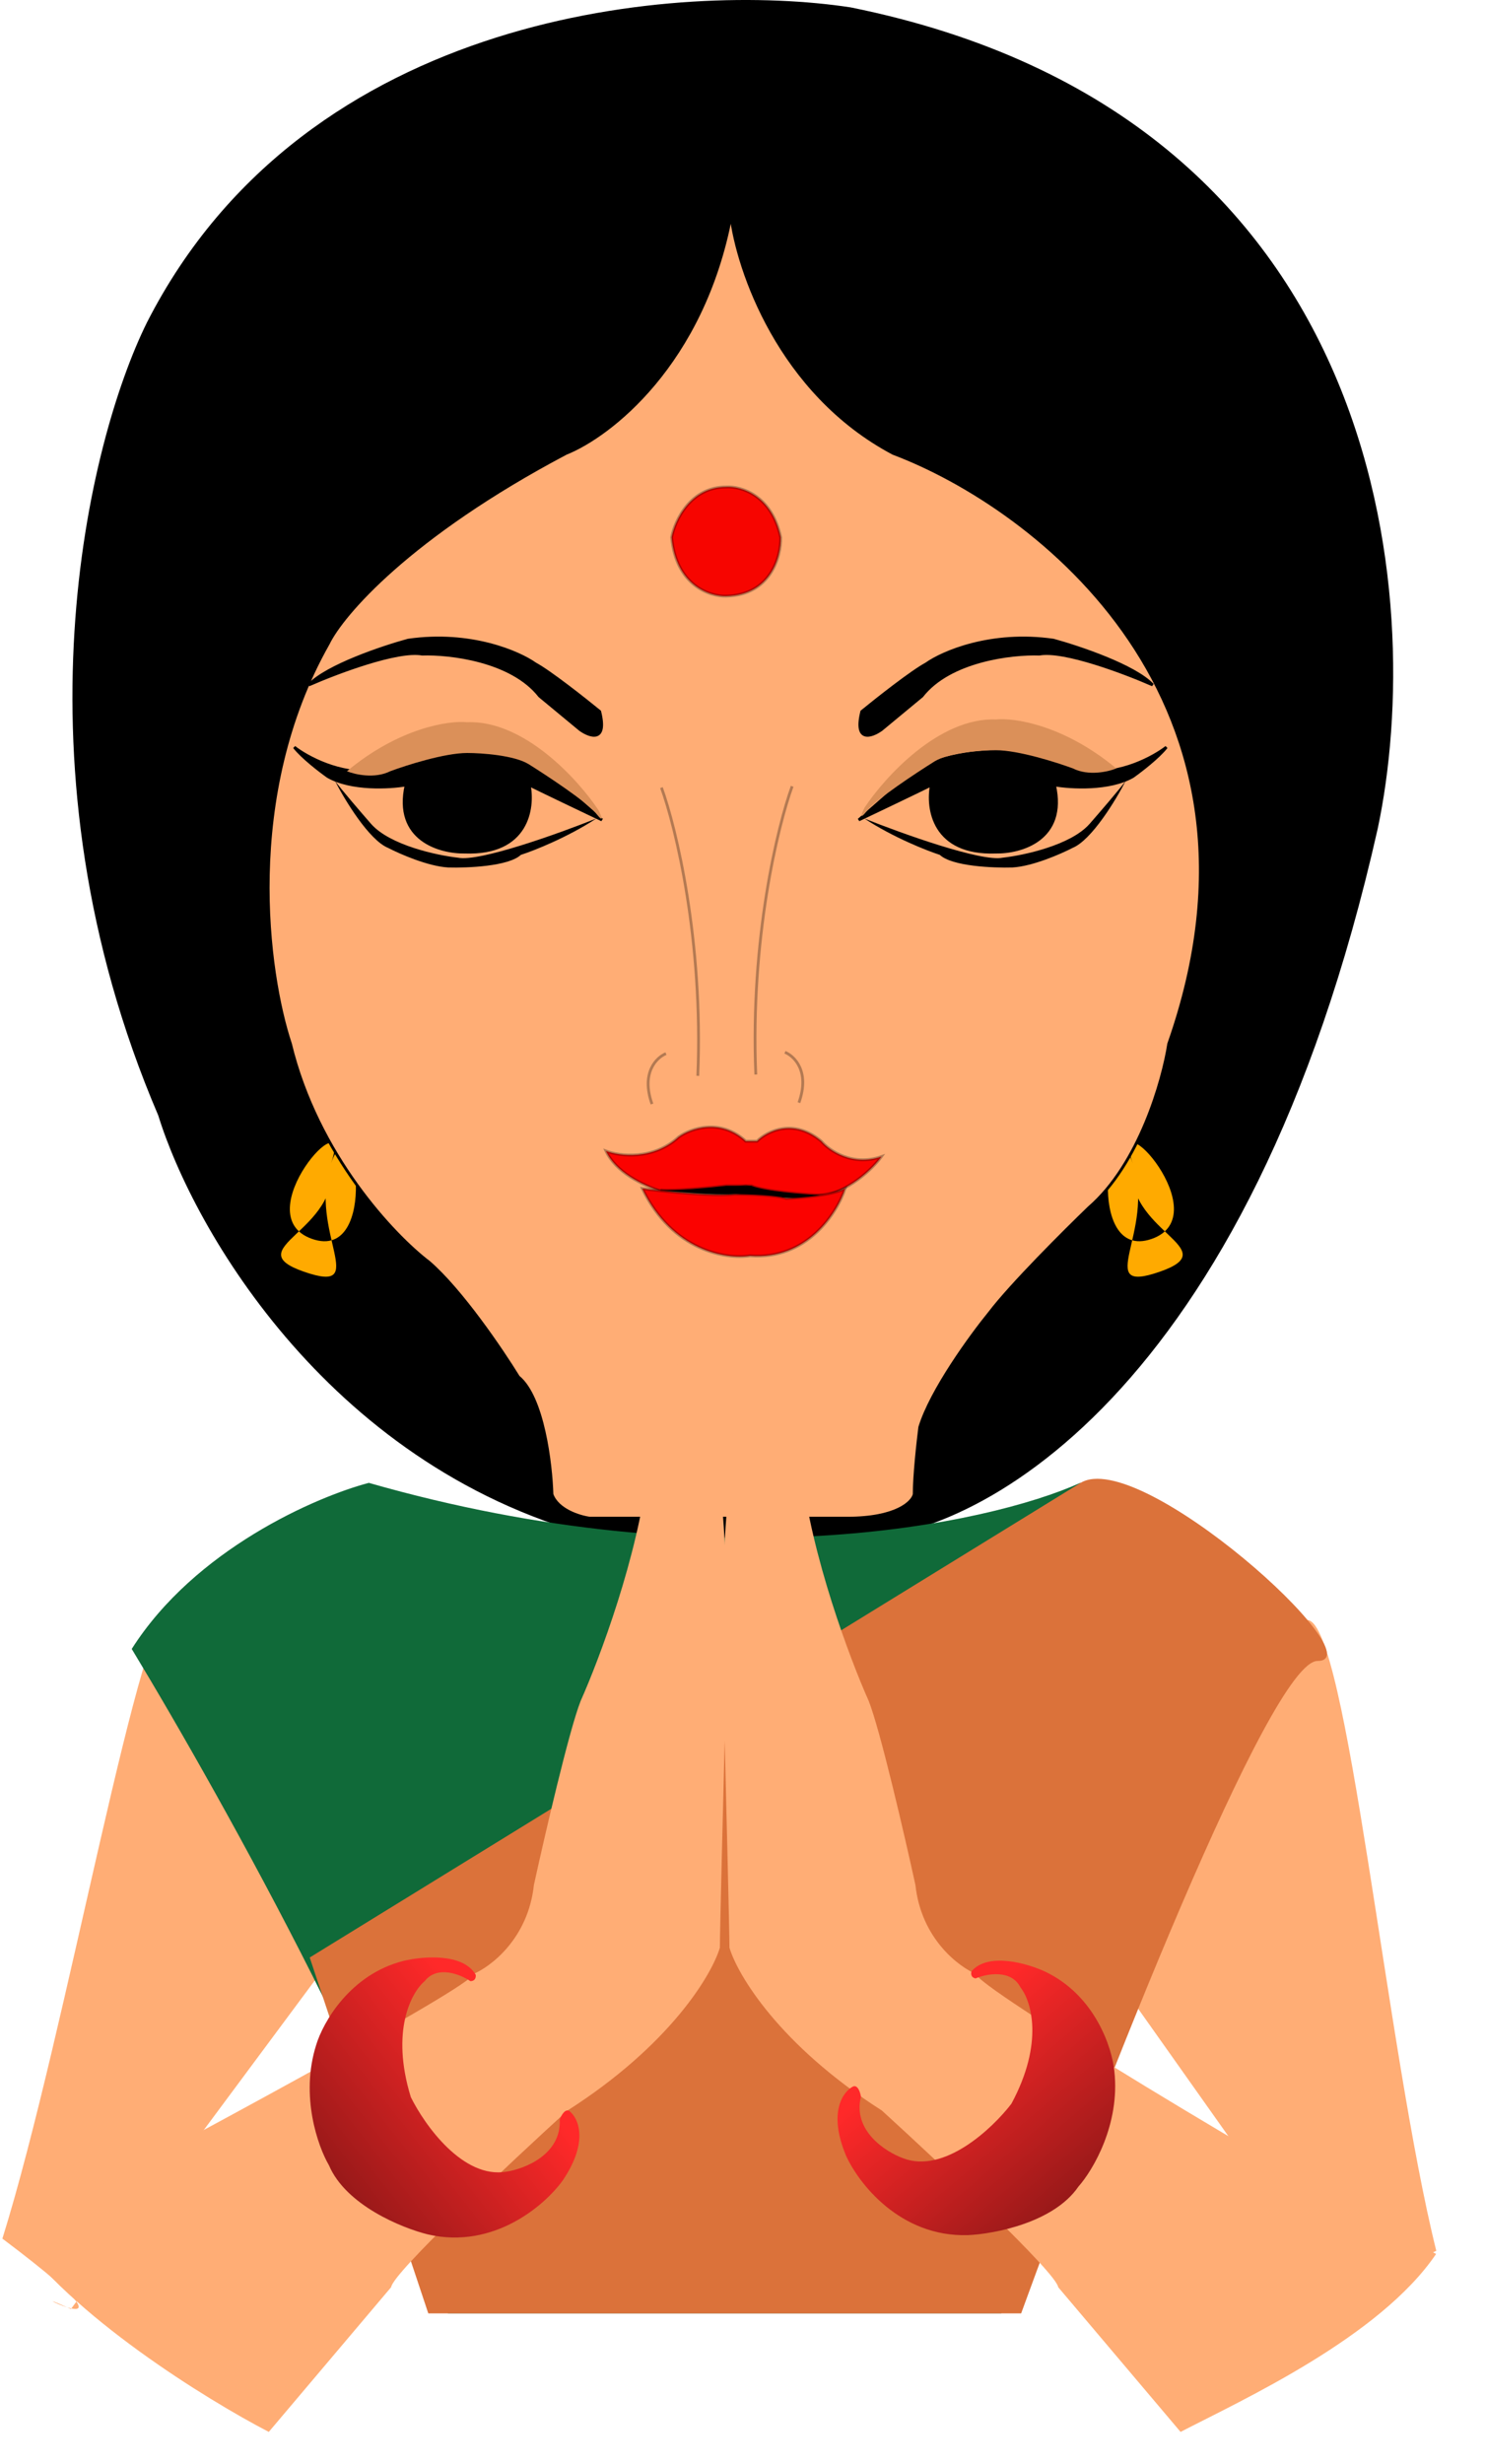
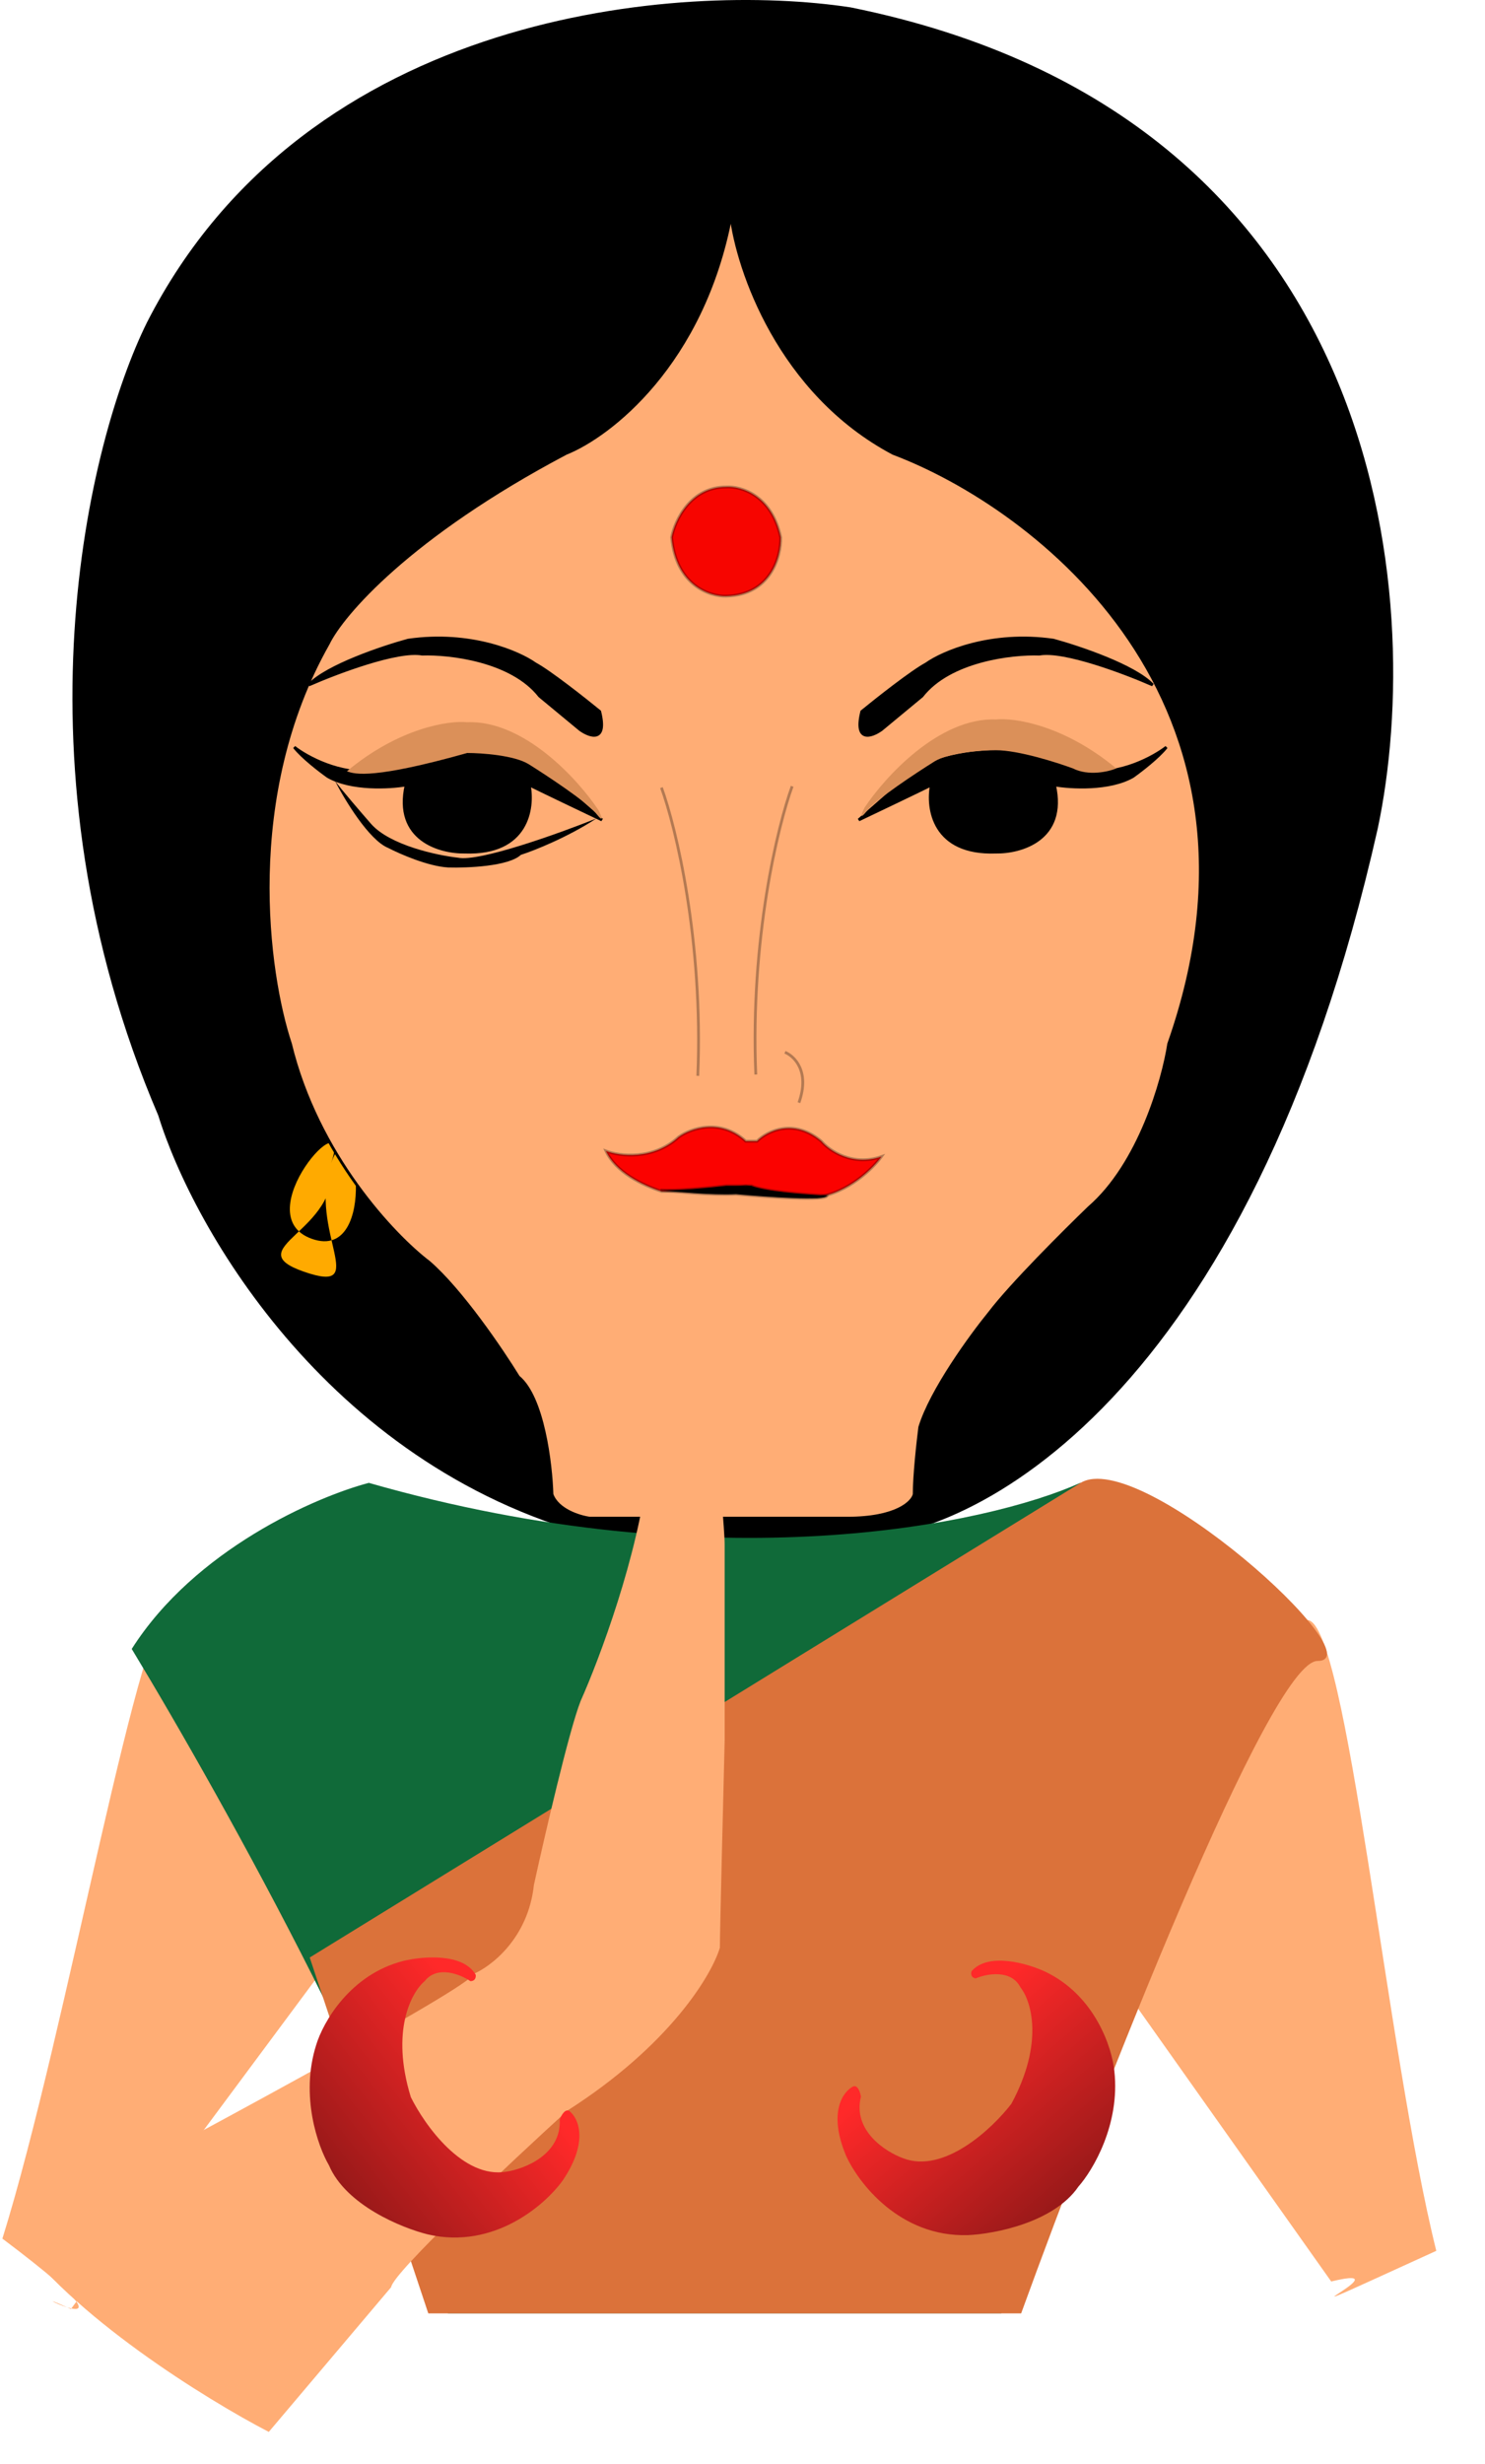
<svg xmlns="http://www.w3.org/2000/svg" width="41" height="68" viewBox="0 0 41 68" fill="none">
  <path d="M38.038 22.867C34.486 38.62 26.854 42.507 23.482 42.481C20.702 43.068 17.819 42.725 16.725 42.481C9.158 40.628 5.335 33.91 4.37 30.782C0.231 21.114 2.439 12.16 4.061 8.891C8.478 0.242 18.849 -0.504 23.482 0.203C38.339 3.2 39.376 16.561 38.038 22.867Z" fill="black" />
-   <path d="M31.273 32.102C30.624 30.231 33.665 33.54 31.794 34.189C29.924 34.838 30.624 30.231 31.273 32.102C31.922 33.973 30.148 35.743 32.019 35.094C33.89 34.445 30.998 33.981 31.273 32.102Z" fill="#FFAA00" />
  <path d="M9.141 32.102C9.79 30.231 6.749 33.54 8.62 34.189C10.49 34.838 9.79 30.231 9.141 32.102C8.492 33.973 10.266 35.743 8.395 35.094C6.524 34.445 9.416 33.981 9.141 32.102Z" fill="#FFAA00" />
  <path d="M24.661 12.512C21.51 10.844 20.362 7.441 20.182 5.948C19.41 10.056 16.823 12.036 15.626 12.512C11.302 14.798 9.449 16.965 9.063 17.763C6.684 21.963 7.377 26.875 8.02 28.805C8.761 31.863 10.877 34.095 11.842 34.828C12.738 35.6 13.863 37.261 14.313 37.994C14.993 38.55 15.214 40.388 15.24 41.237C15.395 41.67 15.999 41.855 16.282 41.894H23.387C24.746 41.894 25.189 41.456 25.24 41.237C25.24 40.712 25.343 39.783 25.394 39.384C25.703 38.365 26.81 36.849 27.325 36.218C27.912 35.446 29.397 33.966 30.066 33.322C31.456 32.118 32.112 29.809 32.267 28.805C35.603 19.323 28.586 13.992 24.661 12.512Z" fill="#FFAD75" stroke="black" stroke-width="0.077" />
  <path d="M21.871 21.698C21.472 22.792 20.713 25.914 20.867 29.652" stroke="black" stroke-opacity="0.3" stroke-width="0.077" />
  <path d="M18.262 21.734C18.661 22.828 19.42 25.951 19.266 29.688" stroke="black" stroke-opacity="0.3" stroke-width="0.077" />
-   <path d="M27.684 23.668C27.098 23.791 24.892 22.998 23.862 22.586C24.665 23.111 25.587 23.474 25.947 23.59C26.287 23.908 27.427 23.954 27.955 23.938C28.511 23.907 29.293 23.564 29.615 23.397C30.14 23.181 30.812 22.072 31.082 21.544C30.928 21.76 30.348 22.432 30.078 22.741C29.553 23.328 28.264 23.603 27.684 23.668Z" fill="black" />
  <path d="M25.717 21.661C25.408 21.815 24.25 22.369 23.709 22.626L25.253 21.274C26.056 20.78 27.287 20.708 27.802 20.734C27.647 20.58 29.204 21.03 30.002 21.274C30.929 21.398 31.856 20.888 32.203 20.618C31.987 20.896 31.495 21.274 31.276 21.429C30.628 21.8 29.565 21.738 29.114 21.661C29.454 23.174 28.175 23.527 27.493 23.514C25.763 23.576 25.588 22.304 25.717 21.661Z" fill="black" stroke="black" stroke-width="0.077" />
  <path d="M22.56 33.036C23.425 32.913 24.104 32.239 24.336 31.917C23.533 32.195 22.895 31.75 22.676 31.492C21.904 30.843 21.17 31.222 20.9 31.492H20.591C19.88 30.843 19.059 31.145 18.738 31.376C18.027 32.025 17.103 31.904 16.73 31.762C17.008 32.349 17.721 32.697 18.274 32.877C18.738 32.877 20.166 32.831 20.591 32.728C21.363 32.944 22.225 33.024 22.56 33.036Z" fill="#FB0200" stroke="black" stroke-opacity="0.3" stroke-width="0.077" />
  <path d="M20.747 32.722C21.087 32.876 22.279 32.966 22.832 32.992C22.832 33.146 21.159 33.031 20.322 32.953C19.643 32.984 18.649 32.889 18.238 32.837C18.639 32.868 19.615 32.773 20.052 32.722H20.747Z" fill="black" stroke="black" stroke-opacity="0.3" stroke-width="0.077" />
-   <path d="M20.707 34.653C22.282 34.777 23.113 33.469 23.332 32.8C22.961 32.985 22.096 33.057 21.71 33.07C21.432 32.977 20.642 32.954 20.282 32.954C19.633 33.016 18.313 32.877 17.734 32.8C18.568 34.529 20.063 34.756 20.707 34.653Z" fill="#FB0200" stroke="black" stroke-opacity="0.3" stroke-width="0.077" />
  <path d="M12.644 23.668C13.231 23.791 15.437 22.998 16.466 22.586C15.663 23.111 14.742 23.474 14.381 23.59C14.041 23.908 12.901 23.954 12.373 23.938C11.818 23.907 11.035 23.564 10.713 23.397C10.188 23.181 9.516 22.072 9.246 21.544C9.401 21.76 9.98 22.432 10.25 22.741C10.775 23.328 12.065 23.603 12.644 23.668Z" fill="black" />
  <path d="M14.611 21.661C14.92 21.815 16.078 22.369 16.619 22.626L15.075 21.274C14.272 20.78 13.041 20.708 12.527 20.734C12.681 20.58 11.124 21.03 10.326 21.274C9.399 21.398 8.472 20.888 8.125 20.618C8.341 20.896 8.833 21.274 9.052 21.429C9.7 21.8 10.763 21.738 11.214 21.661C10.874 23.174 12.153 23.527 12.835 23.514C14.565 23.576 14.74 22.304 14.611 21.661Z" fill="black" stroke="black" stroke-width="0.077" />
-   <path d="M12.899 19.93C14.474 19.868 15.975 21.526 16.528 22.363C16.605 22.517 16.698 22.749 16.451 22.44C16.203 22.131 15.112 21.41 14.597 21.088C14.196 20.841 13.297 20.779 12.899 20.779C12.281 20.779 11.226 21.114 10.775 21.282C10.343 21.498 9.797 21.372 9.578 21.282C11.03 20.077 12.397 19.879 12.899 19.93Z" fill="#DB9059" />
+   <path d="M12.899 19.93C14.474 19.868 15.975 21.526 16.528 22.363C16.605 22.517 16.698 22.749 16.451 22.44C16.203 22.131 15.112 21.41 14.597 21.088C14.196 20.841 13.297 20.779 12.899 20.779C10.343 21.498 9.797 21.372 9.578 21.282C11.03 20.077 12.397 19.879 12.899 19.93Z" fill="#DB9059" />
  <path d="M28.697 18.051C29.376 17.927 31.065 18.566 31.824 18.901C31.33 18.375 29.791 17.858 29.083 17.665C27.353 17.418 26.02 18 25.57 18.321C25.168 18.538 24.218 19.287 23.793 19.634C23.577 20.499 24.064 20.329 24.334 20.136L25.454 19.209C26.226 18.221 27.938 18.025 28.697 18.051Z" fill="black" stroke="black" stroke-width="0.077" />
  <path d="M11.655 18.051C10.975 17.927 9.287 18.566 8.527 18.901C9.022 18.375 10.561 17.858 11.269 17.665C12.998 17.418 14.332 18 14.782 18.321C15.184 18.538 16.133 19.287 16.558 19.634C16.774 20.499 16.288 20.329 16.018 20.136L14.898 19.209C14.126 18.221 12.414 18.025 11.655 18.051Z" fill="black" stroke="black" stroke-width="0.077" />
  <path d="M21.672 29.038C21.929 29.141 22.367 29.563 22.058 30.428" stroke="black" stroke-opacity="0.3" stroke-width="0.077" />
-   <path d="M18.387 29.075C18.13 29.178 17.692 29.6 18.001 30.465" stroke="black" stroke-opacity="0.3" stroke-width="0.077" />
  <path d="M21.554 14.828C21.307 13.655 20.448 13.413 20.049 13.438C19.06 13.438 18.633 14.365 18.543 14.828C18.667 16.156 19.598 16.463 20.049 16.45C21.284 16.419 21.567 15.356 21.554 14.828Z" fill="#F70500" stroke="black" stroke-opacity="0.3" stroke-width="0.077" />
  <path d="M27.5 19.854C25.925 19.792 24.424 21.45 23.871 22.286C23.793 22.441 23.701 22.672 23.948 22.363C24.195 22.055 25.286 21.334 25.801 21.012C26.203 20.765 27.101 20.703 27.5 20.703C28.118 20.703 29.173 21.038 29.623 21.205C30.056 21.422 30.602 21.295 30.82 21.205C29.369 20.001 28.002 19.802 27.5 19.854Z" fill="#DB9059" />
  <path d="M36.754 62.958L29.172 52.251C31.198 49.859 35.011 44.616 36.102 44.705C37.194 44.794 38.275 56.567 39.655 62.112C33.949 64.715 39.089 62.39 36.754 62.958Z" fill="#FFAD75" />
  <path d="M10.243 52.562L2.109 63.514C2.25 63.712 2.138 63.737 1.97 63.702L1.958 63.718C1.921 63.701 1.886 63.686 1.854 63.671C1.527 63.571 1.158 63.357 1.854 63.671C1.894 63.683 1.933 63.694 1.97 63.702L2.109 63.514C1.936 63.27 1.378 62.761 0.066 61.775C1.855 56.044 3.885 44.135 4.827 44.17C5.645 44.201 8.776 49.777 10.243 52.562Z" fill="#FFAD75" />
  <path d="M10.184 40.92C19.787 43.67 27.28 42.066 29.826 40.92C32.445 40.92 35.283 43.975 36.374 45.503C34.628 45.503 29.826 57.725 27.644 63.836H12.367C11.494 59.253 6.183 49.704 3.637 45.503C5.383 42.753 8.729 41.302 10.184 40.92Z" fill="#106A39" />
  <path d="M8.551 54.018L29.83 40.923C31.467 39.916 38.014 45.834 36.377 45.834C35.068 45.834 30.376 57.837 28.193 63.839H11.825L8.551 54.018Z" fill="#DB723A" />
-   <path d="M26.964 54.481C26.831 54.74 35.366 59.937 39.65 62.198C38.087 64.501 34.295 66.228 32.595 67.109L29.216 63.115C29.163 62.716 25.948 59.699 24.347 58.24C21.512 56.431 20.361 54.491 20.14 53.747C20.14 53.348 20.052 49.763 20.008 48.021V42.647C20.008 42.224 20.162 40.572 20.24 39.798C20.187 39.657 20.262 38.839 20.306 38.447C20.73 37.249 21.52 37.654 21.863 38.007C21.81 38.665 22.017 39.965 22.128 40.532C22.393 42.929 23.475 45.799 23.983 46.934C24.301 47.733 24.976 50.654 25.274 52.015C25.433 53.495 26.467 54.276 26.964 54.481Z" fill="#FFAD75" />
  <path d="M13.052 54.481C13.184 54.74 4.65 59.327 0.366 61.588C1.929 63.89 5.721 66.228 7.421 67.109L10.799 63.115C10.852 62.716 14.068 59.699 15.669 58.24C18.504 56.431 19.654 54.491 19.875 53.747C19.875 53.348 19.964 49.763 20.008 48.021V42.647C20.008 42.224 19.853 40.572 19.776 39.798C19.829 39.657 19.754 38.839 19.71 38.447C19.286 37.249 18.495 37.654 18.153 38.007C18.206 38.665 17.998 39.965 17.888 40.532C17.623 42.929 16.541 45.799 16.033 46.934C15.715 47.733 15.039 50.654 14.741 52.015C14.582 53.495 13.549 54.276 13.052 54.481Z" fill="#FFAD75" />
  <path d="M11.725 54.67C12.077 54.224 12.713 54.484 12.987 54.67C13.128 54.67 13.144 54.553 13.134 54.494C12.782 53.883 11.656 53.985 11.137 54.112C9.657 54.488 8.915 55.815 8.729 56.432C8.283 57.842 8.778 59.232 9.082 59.751C9.551 60.855 11.098 61.483 11.813 61.659C13.645 62.082 15.063 60.837 15.542 60.162C16.27 59.081 15.963 58.439 15.718 58.253C15.601 58.182 15.493 58.38 15.454 58.488C15.501 59.451 14.495 59.848 13.986 59.927C12.788 60.138 11.725 58.644 11.343 57.871C10.779 56.039 11.362 54.974 11.725 54.67Z" fill="url(#paint0_linear_1454_15586)" />
  <path d="M28.174 54.842C27.915 54.335 27.24 54.466 26.935 54.595C26.797 54.568 26.805 54.449 26.826 54.394C27.29 53.863 28.375 54.183 28.859 54.409C30.237 55.067 30.705 56.513 30.767 57.154C30.93 58.624 30.173 59.891 29.774 60.34C29.097 61.331 27.458 61.646 26.723 61.679C24.843 61.736 23.696 60.238 23.357 59.482C22.854 58.28 23.281 57.71 23.557 57.575C23.686 57.529 23.753 57.744 23.77 57.858C23.536 58.793 24.446 59.379 24.93 59.555C26.063 59.997 27.398 58.739 27.923 58.055C28.834 56.368 28.47 55.21 28.174 54.842Z" fill="url(#paint1_linear_1454_15586)" />
  <defs>
    <linearGradient id="paint0_linear_1454_15586" x1="13.69" y1="56.306" x2="9.138" y2="59.889" gradientUnits="userSpaceOnUse">
      <stop stop-color="#FF2929" />
      <stop offset="1" stop-color="#991919" />
    </linearGradient>
    <linearGradient id="paint1_linear_1454_15586" x1="25.927" y1="56.062" x2="29.691" y2="60.465" gradientUnits="userSpaceOnUse">
      <stop stop-color="#FF2929" />
      <stop offset="1" stop-color="#991919" />
    </linearGradient>
  </defs>
</svg>